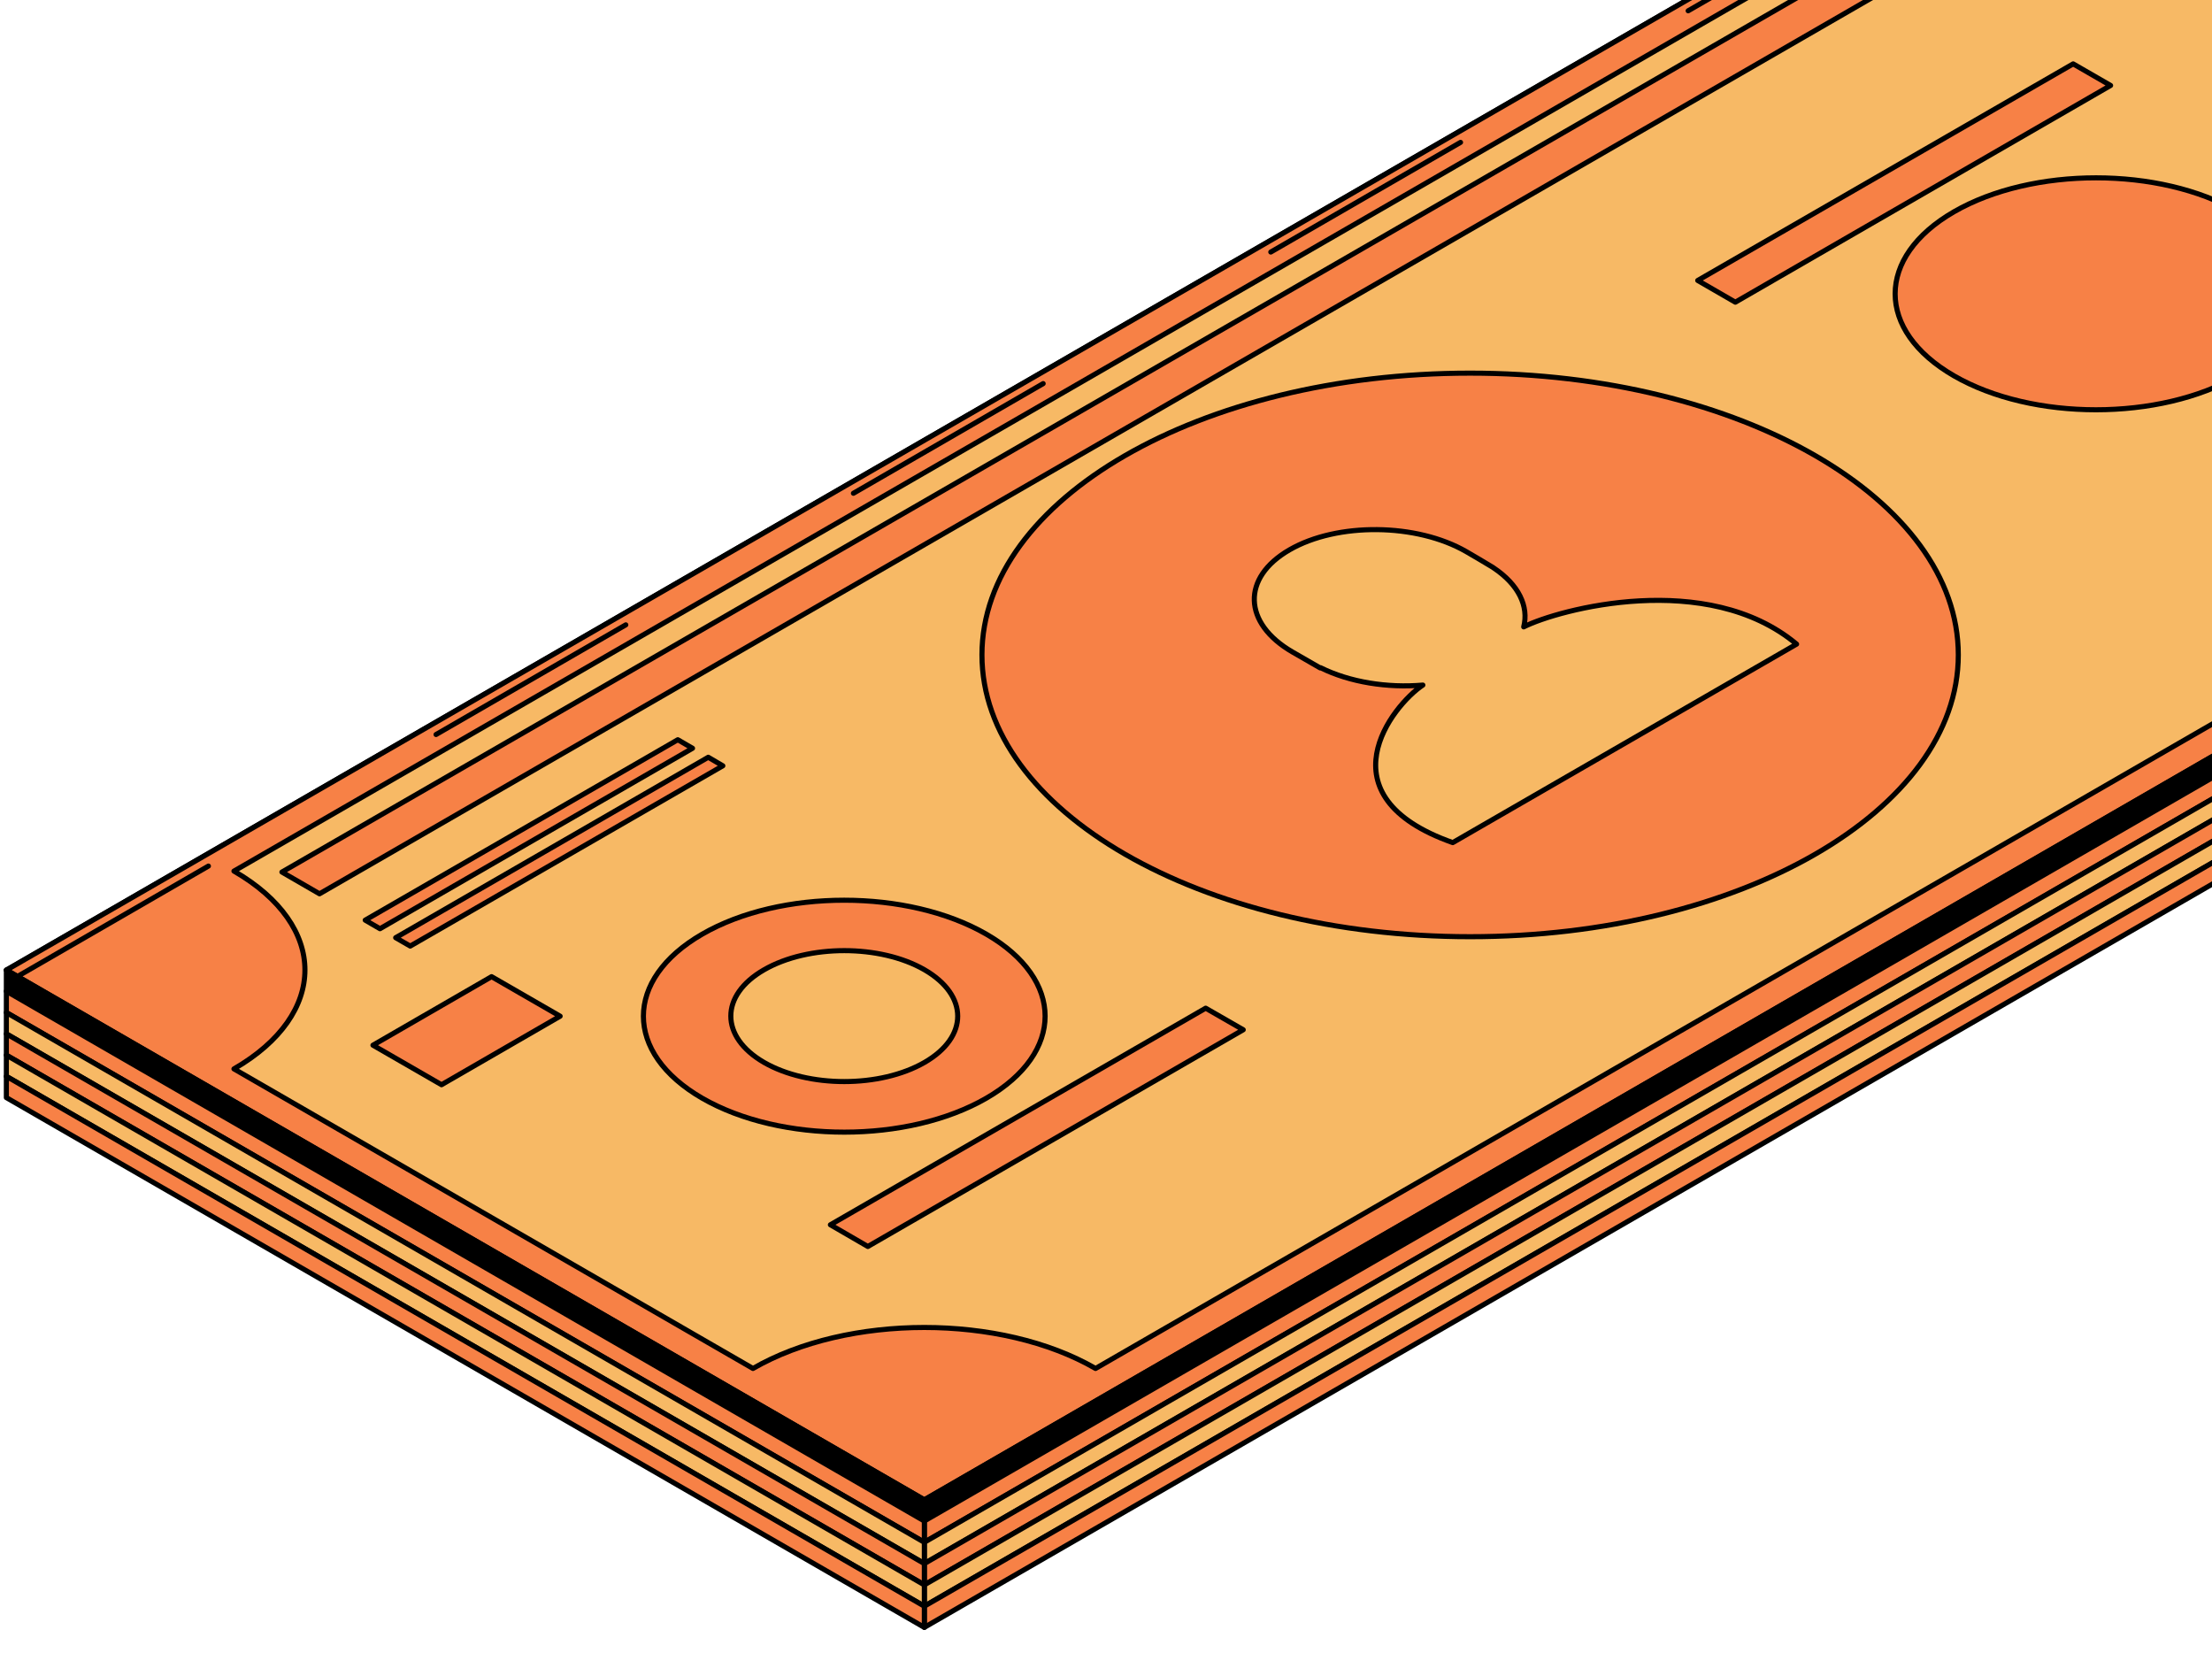
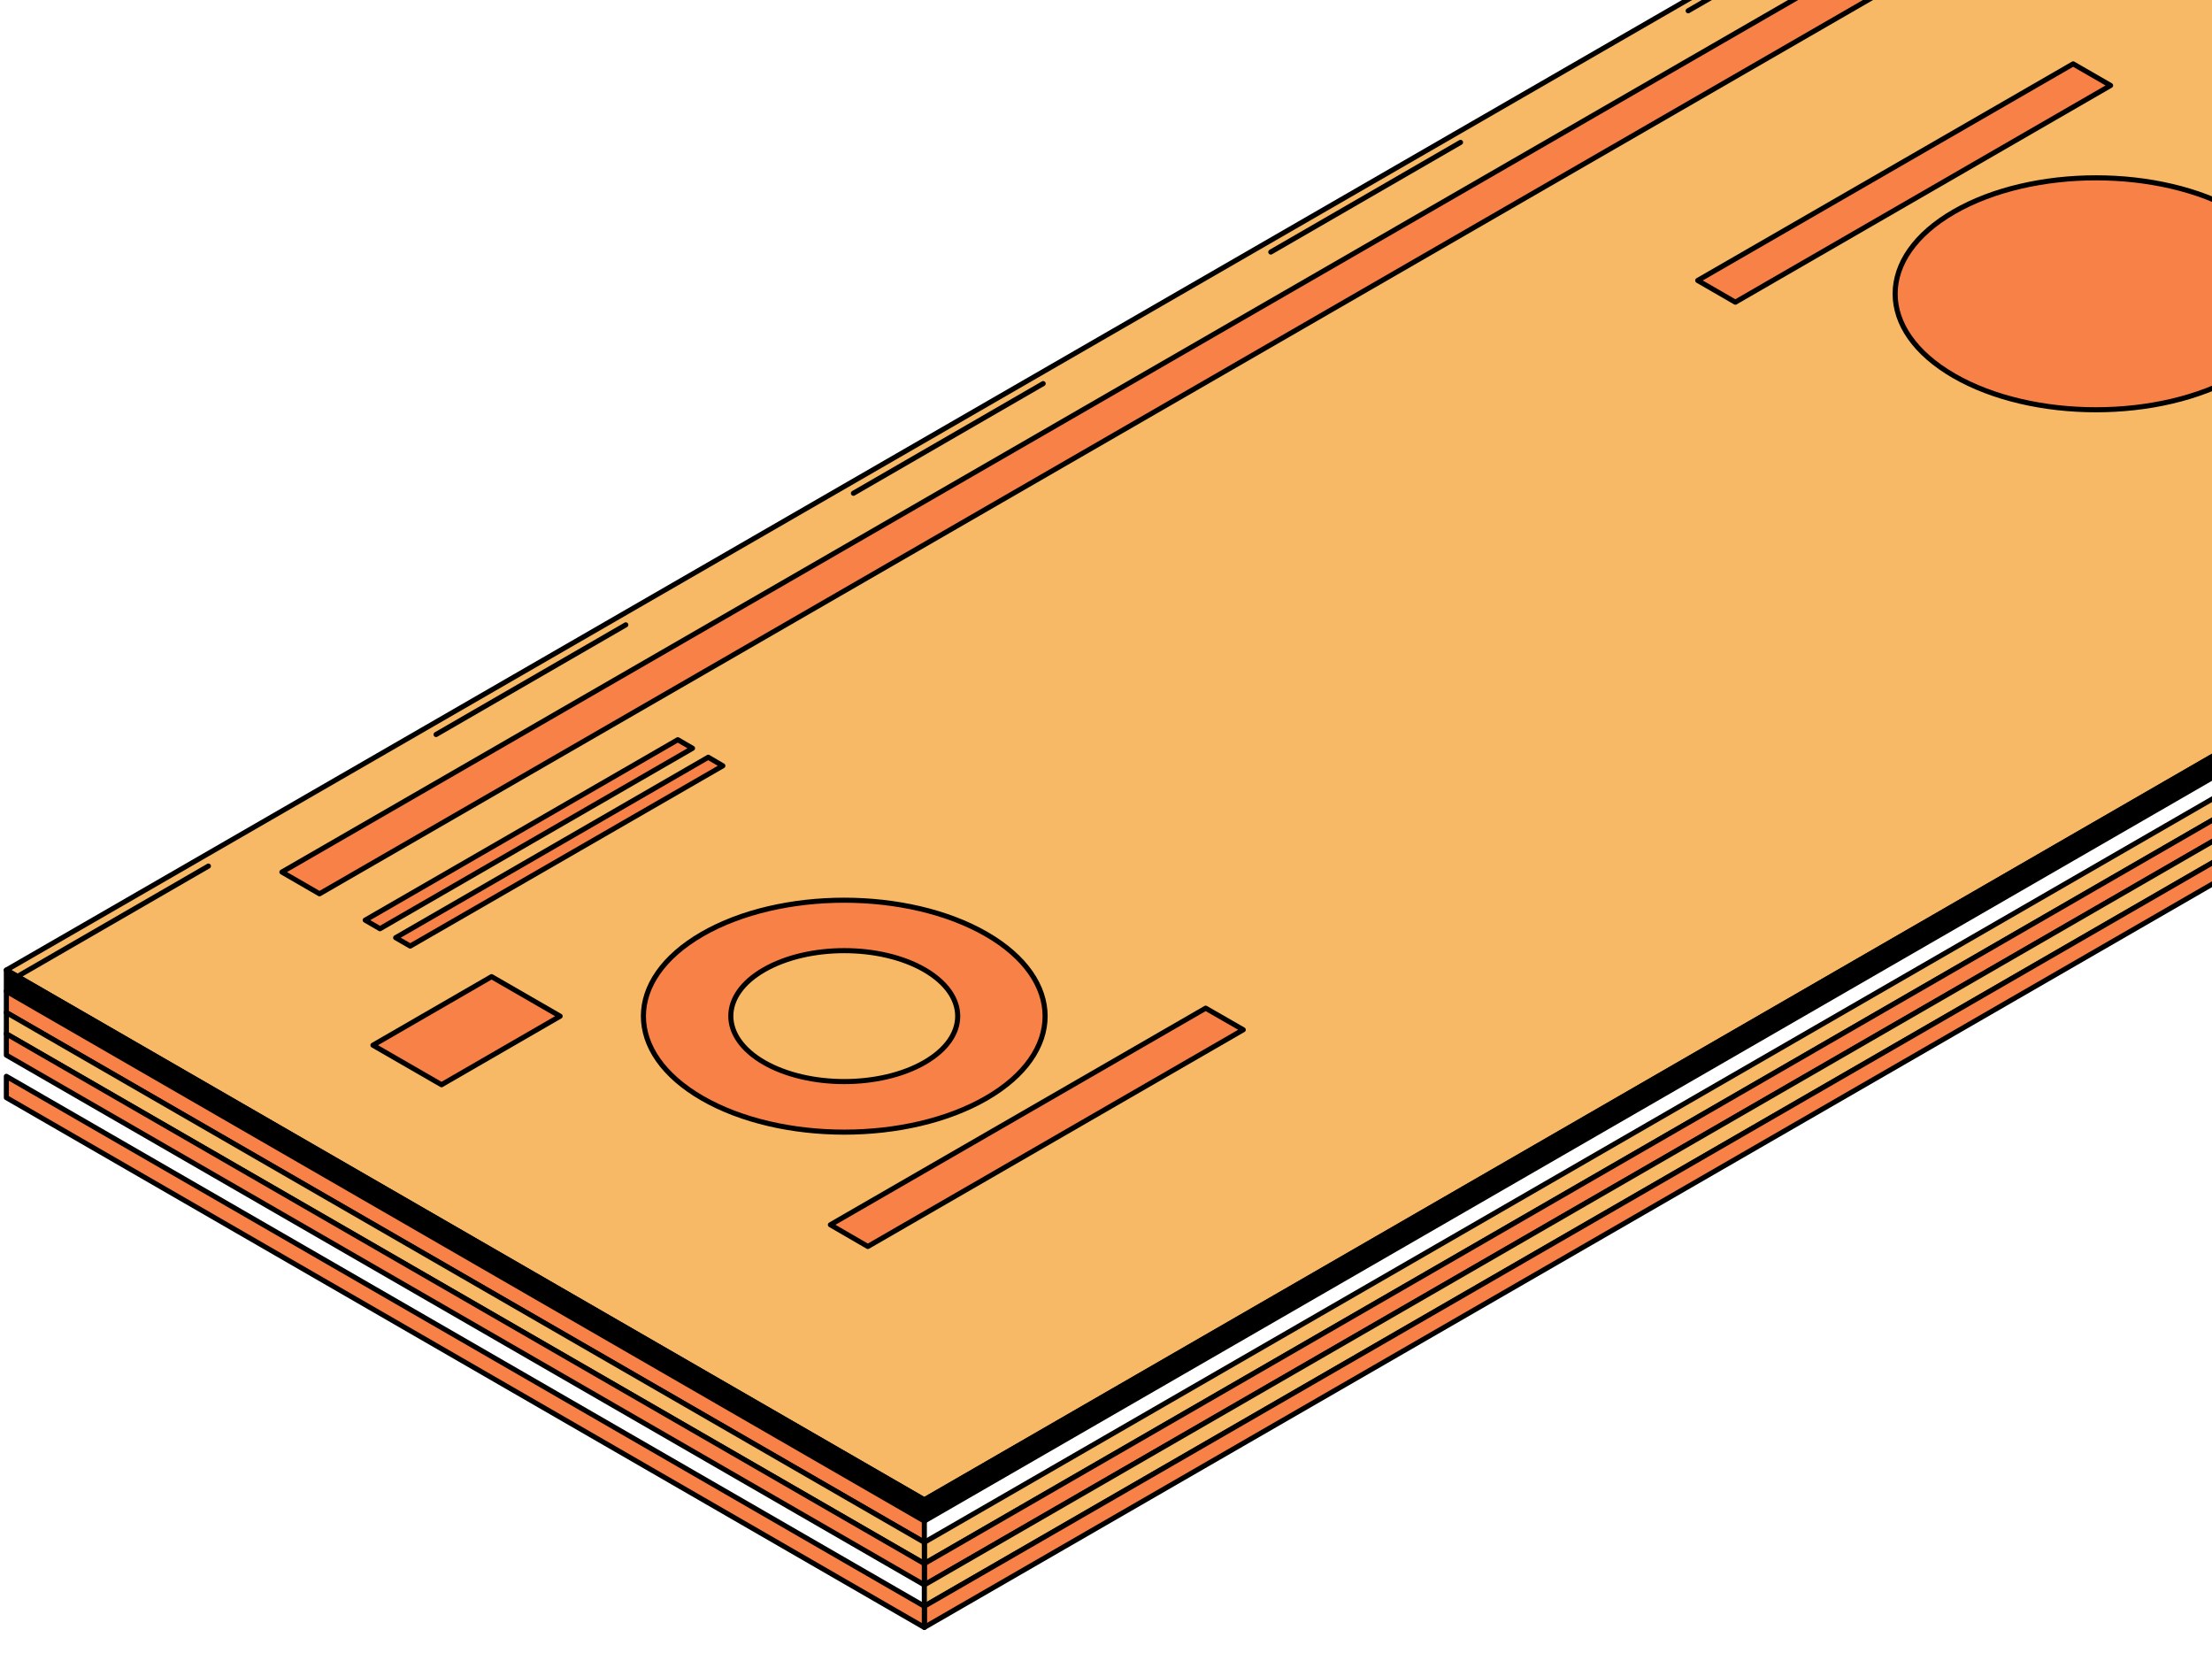
<svg xmlns="http://www.w3.org/2000/svg" width="87" height="65" viewBox="0 0 87 65" fill="none">
  <path d="M115.395 13.367L36.355 58.983L0.249 38.149L79.294 -7.467L115.395 13.367Z" fill="#F7B965" stroke="black" stroke-width="0.2" stroke-miterlimit="10" stroke-linecap="round" stroke-linejoin="round" />
-   <path d="M79.294 -7.467L115.395 13.367L36.355 58.983L0.255 38.149L79.294 -7.467ZM9.201 34.257C12.924 36.407 12.924 39.885 9.201 42.036L29.615 53.817C33.338 51.667 39.372 51.667 43.089 53.817L106.443 17.259C102.72 15.11 102.72 11.631 106.443 9.481L86.029 -2.301C82.306 -0.151 76.272 -0.151 72.554 -2.301L9.201 34.257Z" fill="#F78146" stroke="black" stroke-width="0.2" stroke-miterlimit="10" stroke-linecap="round" stroke-linejoin="round" />
-   <path d="M57.821 36.837C47.217 36.837 38.621 31.875 38.621 25.755C38.621 19.635 47.217 14.674 57.821 14.674C68.425 14.674 77.022 19.635 77.022 25.755C77.022 31.875 68.425 36.837 57.821 36.837Z" fill="#F78146" stroke="black" stroke-width="0.2" stroke-miterlimit="10" stroke-linecap="round" stroke-linejoin="round" />
-   <path d="M59.929 24.653C60.133 23.848 59.736 22.994 58.743 22.332L58.704 22.305C58.633 22.255 57.744 21.736 57.667 21.692C55.715 20.568 52.598 20.534 50.712 21.626C48.826 22.718 48.881 24.509 50.833 25.64L51.925 26.268L51.936 26.257C53.089 26.831 54.573 27.062 55.963 26.941C54.766 27.735 51.92 31.296 57.138 33.137C58.522 32.338 69.283 26.13 70.662 25.331C67.138 22.387 61.291 23.964 59.929 24.653Z" fill="#F7B965" stroke="black" stroke-width="0.2" stroke-miterlimit="10" stroke-linecap="round" stroke-linejoin="round" />
  <path d="M38.793 36.737C41.876 38.518 41.876 41.407 38.793 43.188C35.71 44.968 30.707 44.968 27.618 43.188C24.535 41.407 24.535 38.518 27.618 36.737C30.701 34.957 35.704 34.957 38.793 36.737ZM36.361 38.138C34.618 37.134 31.794 37.134 30.051 38.138C28.308 39.141 28.308 40.773 30.051 41.782C31.794 42.785 34.618 42.785 36.361 41.782C38.103 40.779 38.103 39.147 36.361 38.138Z" fill="#F78146" stroke="black" stroke-width="0.2" stroke-miterlimit="10" stroke-linecap="round" stroke-linejoin="round" />
  <path d="M88.025 8.329C84.942 6.548 79.94 6.548 76.85 8.329C73.767 10.11 73.767 12.998 76.85 14.779C79.934 16.56 84.937 16.56 88.025 14.779C91.109 12.998 91.109 10.11 88.025 8.329Z" fill="#F78146" stroke="black" stroke-width="0.2" stroke-miterlimit="10" stroke-linecap="round" stroke-linejoin="round" />
  <path d="M32.66 48.166L47.42 39.648L48.898 40.497L34.133 49.02L32.66 48.166Z" fill="#F78146" stroke="black" stroke-width="0.2" stroke-miterlimit="10" stroke-linecap="round" stroke-linejoin="round" />
  <path d="M14.364 36.186L26.659 29.091L27.238 29.427L14.944 36.523L14.364 36.186Z" fill="#F78146" stroke="black" stroke-width="0.2" stroke-miterlimit="10" stroke-linecap="round" stroke-linejoin="round" />
  <path d="M15.562 36.876L27.856 29.78L28.43 30.116L16.135 37.206L15.562 36.876Z" fill="#F78146" stroke="black" stroke-width="0.2" stroke-miterlimit="10" stroke-linecap="round" stroke-linejoin="round" />
  <path d="M11.088 34.295L72.621 -1.209L74.094 -0.36L12.567 35.15L11.088 34.295Z" fill="#F78146" stroke="black" stroke-width="0.2" stroke-miterlimit="10" stroke-linecap="round" stroke-linejoin="round" />
  <path d="M66.773 11.03L81.539 2.512L83.012 3.361L68.252 11.884L66.773 11.03Z" fill="#F78146" stroke="black" stroke-width="0.2" stroke-miterlimit="10" stroke-linecap="round" stroke-linejoin="round" />
  <path d="M22.031 39.963L17.365 42.659L14.668 41.104L19.334 38.408L22.031 39.963Z" fill="#F78146" stroke="black" stroke-width="0.2" stroke-miterlimit="10" stroke-linecap="round" stroke-linejoin="round" />
  <path d="M115.395 14.206L36.355 59.816V58.983L115.395 13.368V14.206Z" fill="black" stroke="black" stroke-width="0.2" stroke-miterlimit="10" stroke-linecap="round" stroke-linejoin="round" />
  <path d="M36.355 59.815L0.25 38.981V38.148L36.355 58.983V59.815Z" fill="black" stroke="black" stroke-width="0.2" stroke-miterlimit="10" stroke-linecap="round" stroke-linejoin="round" />
-   <path d="M115.395 15.043L36.355 60.653V59.815L115.395 14.205V15.043Z" fill="#F78146" stroke="black" stroke-width="0.2" stroke-miterlimit="10" stroke-linecap="round" stroke-linejoin="round" />
  <path d="M36.355 60.653L0.25 39.819V38.981L36.355 59.816V60.653Z" fill="#F78146" stroke="black" stroke-width="0.2" stroke-miterlimit="10" stroke-linecap="round" stroke-linejoin="round" />
  <path d="M115.395 15.876L36.355 61.491V60.653L115.395 15.043V15.876Z" fill="#F7B965" stroke="black" stroke-width="0.2" stroke-miterlimit="10" stroke-linecap="round" stroke-linejoin="round" />
  <path d="M36.355 61.492L0.25 40.658V39.819L36.355 60.654V61.492Z" fill="#F7B965" stroke="black" stroke-width="0.2" stroke-miterlimit="10" stroke-linecap="round" stroke-linejoin="round" />
-   <path d="M115.395 16.714L36.355 62.329V61.491L115.395 15.876V16.714Z" fill="#F78146" stroke="black" stroke-width="0.2" stroke-miterlimit="10" stroke-linecap="round" stroke-linejoin="round" />
+   <path d="M115.395 16.714L36.355 62.329V61.491L115.395 15.876Z" fill="#F78146" stroke="black" stroke-width="0.2" stroke-miterlimit="10" stroke-linecap="round" stroke-linejoin="round" />
  <path d="M36.355 62.329L0.25 41.495V40.657L36.355 61.491V62.329Z" fill="#F78146" stroke="black" stroke-width="0.2" stroke-miterlimit="10" stroke-linecap="round" stroke-linejoin="round" />
  <path d="M115.395 17.552L36.355 63.167V62.329L115.395 16.714V17.552Z" fill="#F7B965" stroke="black" stroke-width="0.2" stroke-miterlimit="10" stroke-linecap="round" stroke-linejoin="round" />
-   <path d="M36.355 63.167L0.25 42.328V41.495L36.355 62.329V63.167Z" fill="#F7B965" stroke="black" stroke-width="0.2" stroke-miterlimit="10" stroke-linecap="round" stroke-linejoin="round" />
  <path d="M115.395 18.389L36.355 63.999V63.167L115.395 17.551V18.389Z" fill="#F78146" stroke="black" stroke-width="0.2" stroke-miterlimit="10" stroke-linecap="round" stroke-linejoin="round" />
  <path d="M36.355 64L0.25 43.165V42.328L36.355 63.167V64Z" fill="#F78146" stroke="black" stroke-width="0.2" stroke-miterlimit="10" stroke-linecap="round" stroke-linejoin="round" />
  <path d="M0.734 38.373L79.246 -7.001" stroke="black" stroke-width="0.2" stroke-miterlimit="10" stroke-linecap="round" stroke-linejoin="round" stroke-dasharray="8.62 10.34" />
  <path d="M114.703 13.476L78.805 -7.255" stroke="black" stroke-width="0.2" stroke-miterlimit="10" stroke-linecap="round" stroke-linejoin="round" stroke-dasharray="8.62 10.34" />
</svg>